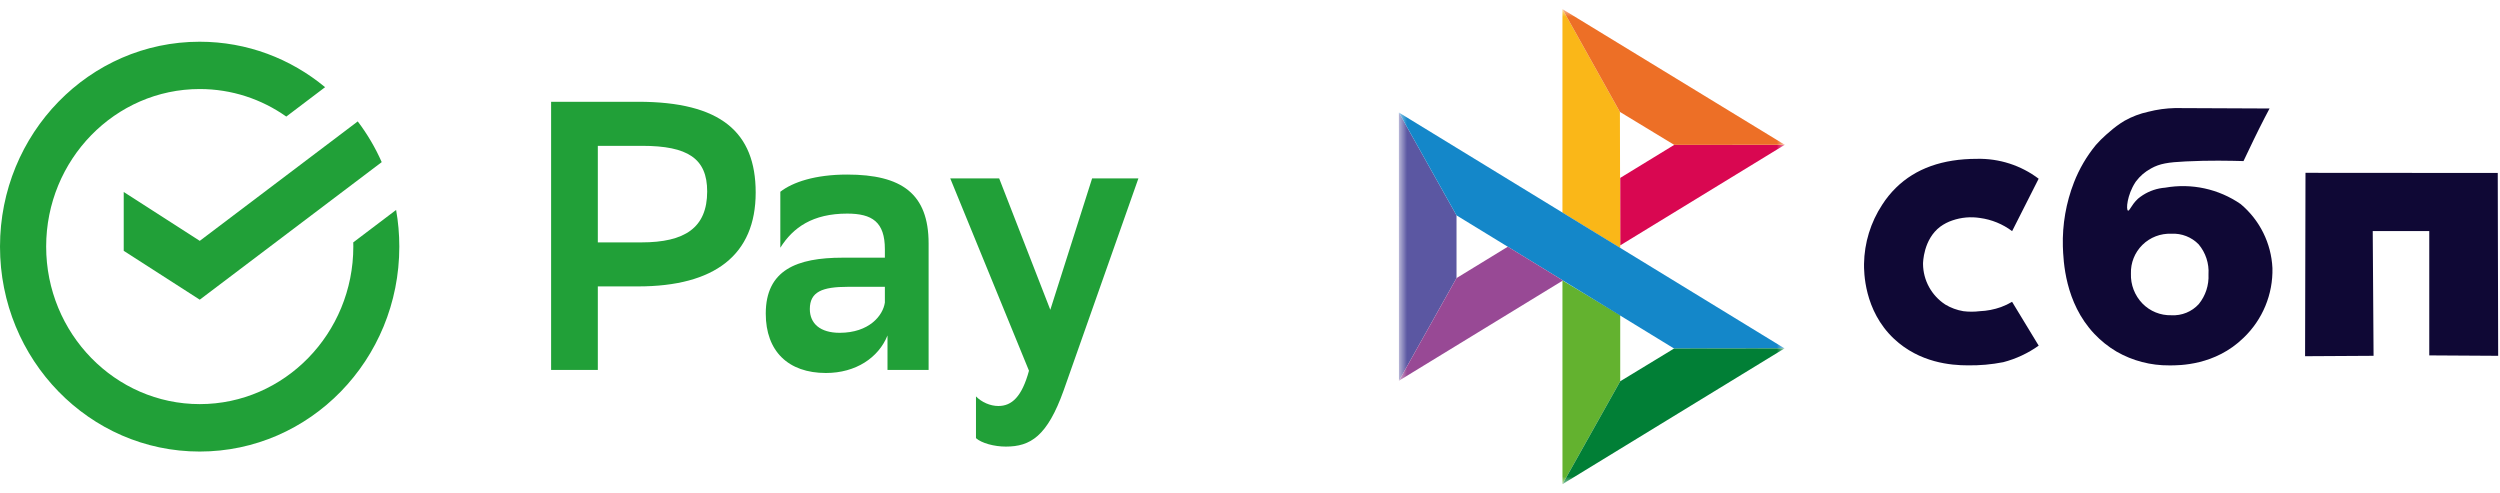
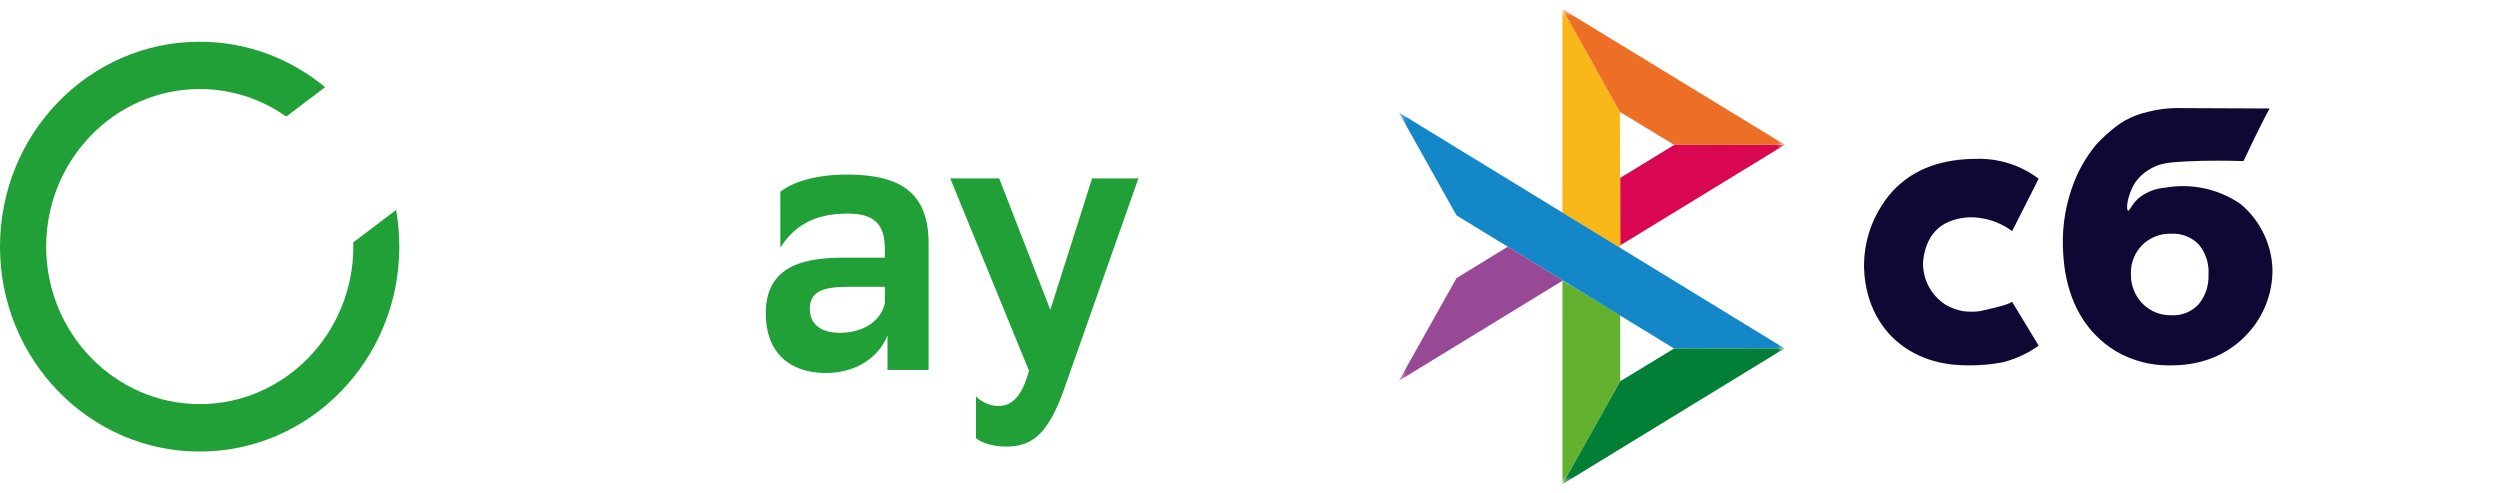
<svg xmlns="http://www.w3.org/2000/svg" viewBox="0 0 223 44" fill="none">
-   <path d="M53.326 25.547V32.999H49.159V9.078H56.917C64.279 9.078 67.407 11.779 67.407 17.176C67.407 22.745 63.742 25.547 56.917 25.547H53.326ZM53.326 13.009V21.621H57.22C61.083 21.621 63.08 20.321 63.08 17.074C63.08 14.138 61.348 13.009 57.282 13.009H53.326Z" fill="#21A038" />
  <path d="M69.605 17.106C70.705 16.25 72.701 15.571 75.569 15.571C80.433 15.571 82.832 17.277 82.832 21.722V32.998H79.165V29.923C78.368 31.907 76.335 33.271 73.671 33.271C70.308 33.271 68.306 31.324 68.306 27.976C68.306 24.081 71.069 22.985 75.167 22.985H78.931V22.23C78.931 19.802 77.799 19.053 75.569 19.053C72.502 19.053 70.74 20.284 69.605 22.097V17.106ZM78.931 26.986V25.584H75.636C73.337 25.584 72.237 26.028 72.237 27.569C72.237 28.869 73.171 29.687 74.902 29.687C77.534 29.682 78.764 28.147 78.931 26.986Z" fill="#21A038" />
  <path d="M84.763 15.915H89.127L93.688 27.635L97.416 15.915H101.545L94.882 34.813C93.417 38.916 91.916 39.836 89.72 39.836C88.689 39.836 87.557 39.531 87.057 39.082V35.359C87.557 35.872 88.324 36.215 89.053 36.215C90.252 36.215 91.15 35.396 91.785 33.069L84.763 15.915Z" fill="#21A038" />
-   <path d="M11.036 17.125V22.373L17.819 26.732L34.049 14.461C33.476 13.162 32.757 11.947 31.911 10.829L17.819 21.485L11.036 17.125Z" fill="#21A038" />
  <path d="M31.511 21.62C31.516 21.743 31.516 21.872 31.516 21.995C31.516 29.745 25.37 36.047 17.82 36.047C10.271 36.047 4.118 29.745 4.118 21.995C4.118 14.244 10.266 7.942 17.815 7.942C20.678 7.942 23.336 8.846 25.537 10.398L28.998 7.777C25.943 5.241 22.049 3.722 17.81 3.722C7.972 3.722 0 11.906 0 22C0 32.094 7.977 40.278 17.81 40.278C27.648 40.278 35.619 32.094 35.619 22C35.619 20.882 35.52 19.785 35.333 18.726L31.511 21.62Z" fill="#21A038" />
  <mask id="mask0_674_1046" style="mask-type:luminance" maskUnits="userSpaceOnUse" x="124" y="0" width="36" height="44">
    <path d="M159.209 0.813H124.78V43.187H159.209V0.813Z" fill="white" />
  </mask>
  <g mask="url(#mask0_674_1046)">
-     <path d="M124.78 10.038L129.922 19.21V24.805L124.786 33.959L124.78 10.038Z" fill="#5B57A2" />
    <path d="M144.524 15.869L149.343 12.922L159.204 12.913L144.524 21.887V15.869Z" fill="#D90751" />
    <path d="M144.496 9.982L144.524 22.126L139.37 18.966V0.813L144.496 9.982Z" fill="#FAB718" />
    <path d="M159.203 12.915L149.342 12.924L144.496 9.982L139.37 0.813L159.203 12.915Z" fill="#ED6F26" />
    <path d="M144.524 34.006V28.114L139.37 25.014L139.372 43.185L144.524 34.006Z" fill="#63B22F" />
    <path d="M149.33 31.09L129.922 19.21L124.78 10.038L159.182 31.077L149.33 31.09Z" fill="#1487C9" />
    <path d="M139.373 43.187L144.523 34.009L149.329 31.088L159.181 31.076L139.373 43.187Z" fill="#017F36" />
    <path d="M124.787 33.959L139.413 25.018L134.496 22.007L129.923 24.805L124.787 33.959Z" fill="#984995" />
  </g>
-   <path d="M181.847 15.942C181.059 17.5 180.27 19.059 179.481 20.617C178.644 19.988 177.658 19.584 176.619 19.444C175.789 19.313 174.94 19.389 174.146 19.664C173.765 19.792 173.405 19.977 173.079 20.213C171.552 21.355 171.534 23.45 171.534 23.543C171.546 25.005 172.292 26.364 173.521 27.166C174.015 27.462 174.561 27.663 175.13 27.758C175.616 27.818 176.107 27.818 176.593 27.758C177.24 27.732 177.879 27.608 178.489 27.391C178.833 27.266 179.163 27.108 179.477 26.921L181.851 30.832C180.896 31.511 179.826 32.011 178.691 32.307C177.645 32.513 176.581 32.607 175.515 32.589C174.047 32.589 171.226 32.363 168.945 30.22C166.247 27.684 166.267 24.196 166.271 23.543C166.299 21.663 166.862 19.83 167.896 18.256C168.247 17.708 168.659 17.201 169.123 16.744C170.874 15.027 173.28 14.168 176.343 14.168C178.327 14.122 180.268 14.748 181.847 15.942Z" fill="#0F0835" />
+   <path d="M181.847 15.942C181.059 17.5 180.27 19.059 179.481 20.617C178.644 19.988 177.658 19.584 176.619 19.444C175.789 19.313 174.94 19.389 174.146 19.664C173.765 19.792 173.405 19.977 173.079 20.213C171.552 21.355 171.534 23.45 171.534 23.543C171.546 25.005 172.292 26.364 173.521 27.166C174.015 27.462 174.561 27.663 175.13 27.758C175.616 27.818 176.107 27.818 176.593 27.758C178.833 27.266 179.163 27.108 179.477 26.921L181.851 30.832C180.896 31.511 179.826 32.011 178.691 32.307C177.645 32.513 176.581 32.607 175.515 32.589C174.047 32.589 171.226 32.363 168.945 30.22C166.247 27.684 166.267 24.196 166.271 23.543C166.299 21.663 166.862 19.83 167.896 18.256C168.247 17.708 168.659 17.201 169.123 16.744C170.874 15.027 173.28 14.168 176.343 14.168C178.327 14.122 180.268 14.748 181.847 15.942Z" fill="#0F0835" />
  <path fill-rule="evenodd" clip-rule="evenodd" d="M189.821 18.789C189.881 18.811 189.949 18.705 190.061 18.532C190.194 18.325 190.388 18.023 190.704 17.728C190.845 17.609 190.994 17.501 191.148 17.402C191.742 17.023 192.424 16.794 193.133 16.74C195.484 16.322 197.906 16.849 199.867 18.203C201.57 19.631 202.597 21.7 202.701 23.912C202.758 26.253 201.823 28.51 200.125 30.133C197.588 32.611 194.397 32.596 193.501 32.593C191.853 32.608 190.231 32.185 188.803 31.367C188.064 30.93 187.391 30.392 186.804 29.768C184.185 26.986 184.054 23.285 184.007 21.973C183.955 20.023 184.292 18.083 185.001 16.264C185.47 15.059 186.129 13.935 186.951 12.934C187.238 12.609 187.545 12.302 187.87 12.015C187.967 11.929 188.065 11.845 188.165 11.763C188.58 11.391 189.03 11.06 189.508 10.773C190.169 10.401 190.883 10.13 191.625 9.97C192.407 9.768 193.21 9.658 194.017 9.64L202.445 9.677C202.359 9.837 202.199 10.139 202.003 10.518C201.31 11.863 200.772 12.997 200.363 13.86C200.277 14.041 200.196 14.212 200.121 14.368C198.946 14.338 197.065 14.293 194.974 14.398C193.368 14.477 192.65 14.595 191.883 15.02C191.347 15.305 190.882 15.705 190.521 16.191C190.502 16.22 190.482 16.248 190.464 16.277C189.742 17.391 189.624 18.717 189.821 18.789ZM193.686 28.12C194.611 28.173 195.51 27.807 196.132 27.124C196.738 26.376 197.046 25.432 196.998 24.473C197.061 23.501 196.746 22.542 196.118 21.794C195.483 21.144 194.596 20.799 193.686 20.849C192.723 20.809 191.787 21.17 191.102 21.845C190.418 22.52 190.047 23.448 190.079 24.406C190.044 25.397 190.414 26.36 191.106 27.074C191.781 27.767 192.717 28.146 193.686 28.12Z" fill="#0F0835" />
-   <path d="M222.836 31.738L216.69 31.701V20.613H211.648C211.673 24.321 211.698 28.03 211.722 31.738L205.613 31.774C205.625 26.322 205.638 20.869 205.65 15.416L222.8 15.428C222.812 20.863 222.824 26.3 222.836 31.738Z" fill="#0F0835" />
</svg>